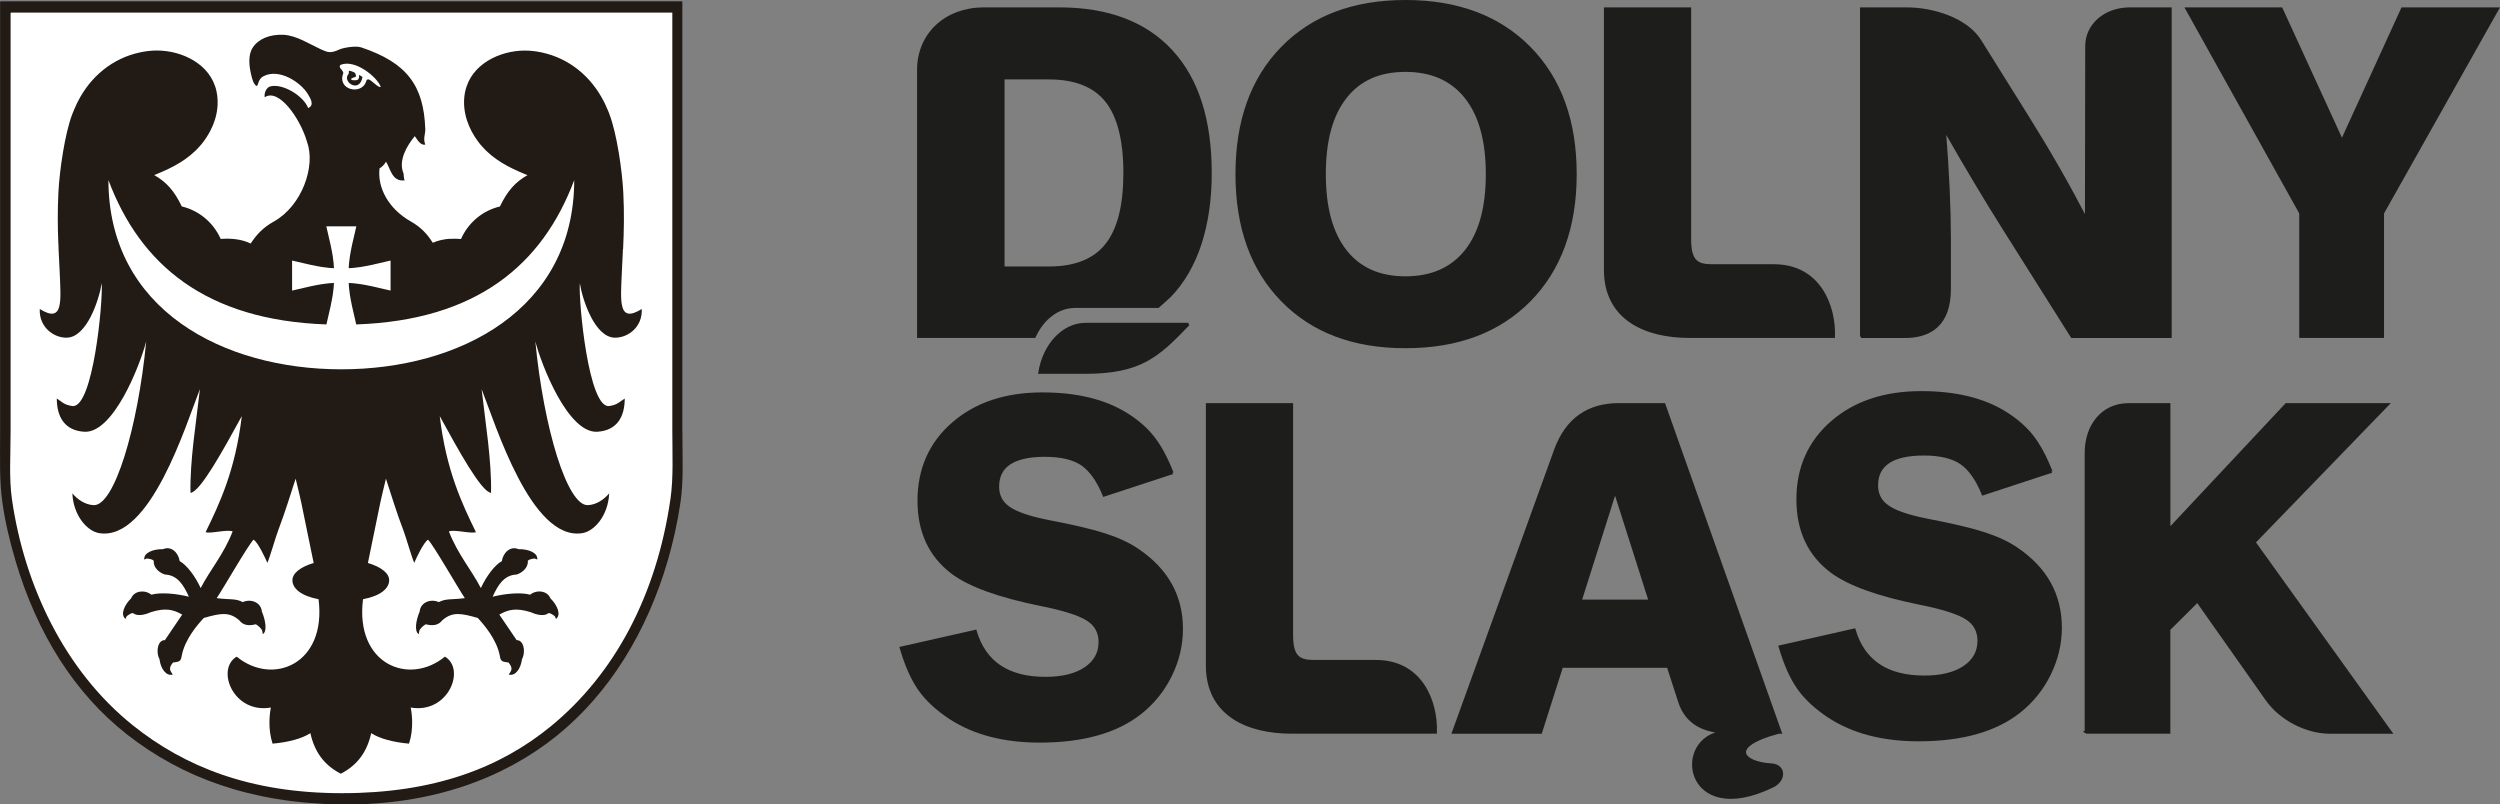
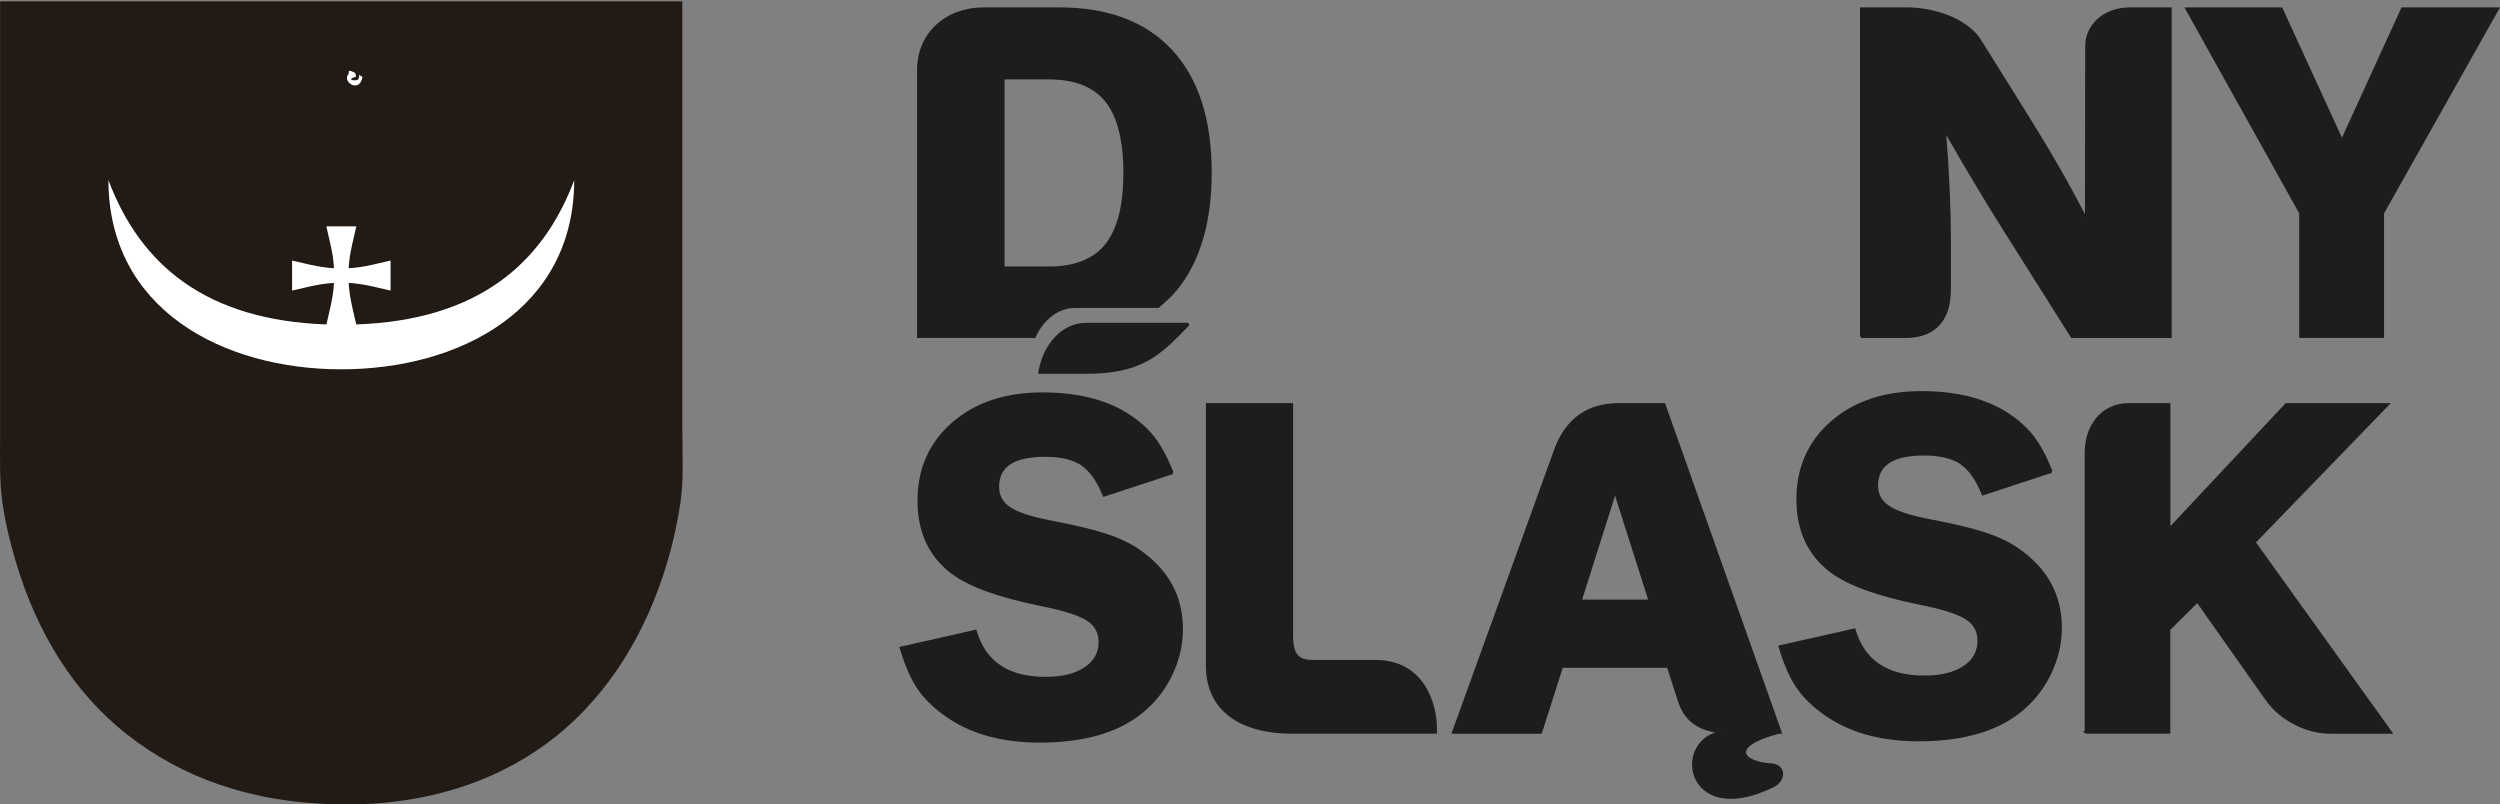
<svg xmlns="http://www.w3.org/2000/svg" id="Warstwa_2" viewBox="0 0 464.58 149.49">
  <rect x="0" y="0" width="464.58" height="149.49" fill="#808080" stroke="none" />
  <defs>
    <style>
      .cls-1 {
        fill: #fff;
      }

      .cls-1, .cls-2, .cls-3 {
        fill-rule: evenodd;
      }

      .cls-2 {
        fill: #1d1d1b;
        stroke: #1d1d1b;
        stroke-miterlimit: 2.61;
        stroke-width: .5px;
      }

      .cls-3 {
        fill: #221a14;
      }
    </style>
  </defs>
  <g id="Warstwa_1-2" data-name="Warstwa_1">
    <g>
      <path class="cls-2" d="M293.68,111.68h12.94l-6.49-20.39-6.46,20.39h0ZM300.83,75.16h8.41l3.01,8.5,18.6,52.44h-.33c-9.55,2.53-6.76,5.71-1.37,6.01,2.56.15,2.57,2.87.28,3.98-16.46,7.98-18.59-9.12-9.1-10.04-3.41-.23-6.81-1.43-8.19-5.55l-2.15-6.65h-19.77l-3.9,12.25h-16.25l9.48-26.2,9.47-26.2c2.14-5.93,6.28-8.54,11.81-8.54h0Z" />
      <path class="cls-2" d="M220.86,60.24c-5.74,5.98-8.96,8.98-19.29,8.98h-8.37c.82-5.11,4.35-8.98,8.55-8.98h19.12Z" />
      <path class="cls-2" d="M217.86,87.87l-12.7,4.17c-1.12-2.76-2.49-4.67-4.08-5.77-1.61-1.08-3.9-1.63-6.88-1.63-5.85,0-8.78,1.93-8.78,5.79,0,1.69.69,3.01,2.06,3.95,1.37.96,3.73,1.77,7.09,2.45,4.8.91,8.38,1.76,10.75,2.53,2.39.77,4.4,1.7,6.05,2.81,5.46,3.67,8.21,8.58,8.21,14.7,0,3.01-.69,5.9-2.06,8.68-1.37,2.78-3.27,5.11-5.69,7.01-4.46,3.47-10.66,5.19-18.62,5.19-6.63,0-12.17-1.44-16.62-4.33-2.45-1.62-4.35-3.37-5.69-5.26-1.34-1.88-2.49-4.47-3.46-7.75l13.81-3.12c1.72,5.82,6.05,8.74,13.02,8.74,3.15,0,5.62-.61,7.42-1.82,1.8-1.21,2.71-2.84,2.71-4.89,0-1.84-.78-3.25-2.33-4.22-1.56-.99-4.49-1.91-8.78-2.76-7.69-1.57-13.1-3.53-16.25-5.88-4.19-3.14-6.29-7.61-6.29-13.43s2.12-10.67,6.37-14.34c4.25-3.69,9.78-5.52,16.59-5.52,6.29,0,11.45,1.24,15.5,3.72,2.09,1.29,3.76,2.74,5.03,4.34,1.29,1.62,2.49,3.83,3.6,6.65h0Z" />
      <path class="cls-2" d="M381.2,87.63l-12.7,4.17c-1.12-2.76-2.49-4.68-4.08-5.77-1.61-1.08-3.9-1.63-6.88-1.63-5.85,0-8.78,1.93-8.78,5.79,0,1.7.69,3.01,2.06,3.95,1.37.96,3.73,1.77,7.09,2.45,4.79.91,8.38,1.76,10.75,2.53,2.39.77,4.4,1.69,6.05,2.81,5.46,3.67,8.2,8.58,8.2,14.7,0,3.01-.69,5.9-2.06,8.68-1.37,2.78-3.27,5.11-5.69,7.01-4.46,3.47-10.66,5.19-18.62,5.19-6.63,0-12.17-1.44-16.62-4.33-2.45-1.62-4.35-3.37-5.69-5.26-1.34-1.88-2.49-4.47-3.46-7.75l13.81-3.12c1.72,5.82,6.05,8.74,13.02,8.74,3.15,0,5.62-.61,7.42-1.82,1.8-1.21,2.71-2.84,2.71-4.89,0-1.84-.78-3.25-2.33-4.22-1.56-.99-4.49-1.91-8.78-2.76-7.69-1.57-13.1-3.53-16.25-5.88-4.19-3.14-6.29-7.61-6.29-13.43s2.12-10.67,6.37-14.34c4.25-3.69,9.78-5.52,16.59-5.52,6.29,0,11.46,1.24,15.5,3.72,2.09,1.29,3.76,2.74,5.04,4.34,1.29,1.62,2.49,3.83,3.6,6.65h0Z" />
      <path class="cls-2" d="M224.34,123.68v-48.52h15.71v42.89c0,3.91,1.26,4.84,4.03,4.84h11.58c8.46,0,11.3,7.47,11.12,13.2h-26.82c-8.03,0-15.62-3.23-15.62-12.42h0Z" />
      <path class="cls-2" d="M387.65,136.1v-51.95c0-5.02,3.02-8.98,7.9-8.98h7.53v23.24l21.78-23.24h18.83l-24.78,25.6,25.36,35.33h-11.29c-4.42,0-9.2-2.52-11.71-6.08l-12.92-18.33-5.28,5.25v19.15h-15.43Z" />
-       <path class="cls-2" d="M246.13,32.35c0,6.21,1.29,10.97,3.89,14.28,2.6,3.32,6.32,4.97,11.16,4.97s8.62-1.65,11.25-4.97c2.63-3.3,3.93-8.06,3.93-14.28s-1.31-10.93-3.93-14.25c-2.63-3.32-6.37-4.99-11.25-4.99s-8.57,1.65-11.16,4.97c-2.6,3.3-3.89,8.06-3.89,14.26h0ZM229.84,32.35c0-9.9,2.82-17.72,8.45-23.47,5.62-5.75,13.25-8.63,22.9-8.63s17.35,2.88,23.04,8.64c5.68,5.78,8.52,13.58,8.52,23.46s-2.85,17.69-8.52,23.47c-5.69,5.76-13.37,8.64-23.04,8.64s-17.28-2.88-22.9-8.63c-5.63-5.75-8.45-13.57-8.45-23.48h0Z" />
      <path class="cls-2" d="M345.9,62.55V1.62h8.36c5.05,0,11.18,1.95,13.7,5.98l8.77,14.04c2.03,3.25,3.98,6.48,5.8,9.67,1.83,3.2,3.54,6.35,5.17,9.48l.05-32.23c0-3.93,3.45-6.94,8.06-6.94h7.51v60.94h-18.28l-12.99-20.6c-1.53-2.43-3.19-5.15-4.99-8.16-1.81-3.02-3.71-6.28-5.71-9.79.32,3.97.56,7.67.71,11.09.15,3.42.23,6.45.23,9.09v9.56c0,6.54-3.58,8.81-8.27,8.81h-8.13Z" />
      <polygon class="cls-2" points="427.52 62.55 427.52 39.59 406.36 1.62 423.94 1.62 435.21 26.19 446.44 1.62 464.15 1.62 442.78 39.59 442.78 62.55 427.52 62.55 427.52 62.55" />
-       <path class="cls-2" d="M298.31,50.14V1.62h15.71v42.89c0,3.91,1.26,4.84,4.03,4.84h11.58c8.46,0,11.3,7.48,11.12,13.2h-26.82c-8.03,0-15.62-3.23-15.62-12.42h0Z" />
      <path class="cls-2" d="M186.43,49.77h8.53c4.84,0,8.4-1.43,10.66-4.27,2.26-2.84,3.39-7.29,3.39-13.36s-1.14-10.56-3.39-13.39c-2.26-2.82-5.82-4.24-10.66-4.24h-8.53v35.25h0ZM170.67,62.55V12.99c0-6.63,5.08-11.37,12.16-11.37h14c9.05,0,16.01,2.63,20.85,7.88,4.84,5.25,7.25,12.81,7.25,22.65s-2.58,17.72-7.51,22.83c-.18.18-1.25,1.14-2.21,2h-15.46c-3.2,0-6,2.24-7.52,5.57h-21.55Z" />
    </g>
    <g>
      <path class="cls-3" d="M126.81,80.23c0,4.64.24,9-.34,13.02-.56,3.83-1.36,7.43-2.37,10.89-3.88,13.32-10.91,24.73-20.64,32.59-9.66,7.79-23.13,12.98-40.09,12.76-16.88-.22-29.65-5.11-39.67-12.93-9.93-7.76-16.85-18.93-20.81-32.33-1.03-3.49-1.91-7.05-2.45-10.89-.57-4.01-.42-8.33-.42-12.93V.51c0-.12-.01-.24.08-.26h126.7v79.98" />
-       <path class="cls-1" d="M124.94,79.99c0,4.48.22,8.72-.33,12.61-2.6,18.22-10.53,32.72-22.14,42.28-9.56,7.86-21.87,12.52-38.93,12.52s-29.28-4.95-38.85-12.61c-12.71-10.18-20.18-26.06-22.47-42.02-.56-3.88-.25-8.21-.25-12.69V2.59c0-.12-.01-.24.08-.25h122.89v77.65" />
      <path class="cls-3" d="M83.72,44.36c-1.14.07-2.26.3-3.29.75,0,0-.07-.09-.08-.1-.92-1.45-2.06-2.75-4.03-3.87-4.08-2.31-6.22-6.22-5.79-9.85.42-.26.84-.61,1.21-1.25.86,1.44,1.14,3.74,3.44,3.48-.16-.49-.12-.82-.19-1.28-1.02-2.4.62-5.16,2.09-6.94.42.54,1,1.77,1.95,1.57-.45-1.17.04-1.97,0-2.88-.28-8.06-3.37-12.33-11.92-15.19-1.08-.36-3.43.11-3.98.37-1.68.77-2.16.61-3.55-.03-2.12-.98-4.49-2.54-6.85-2.67-2.63-.14-4.75.79-5.78,2.4-.88,1.36-.66,3.38-.3,4.91.2.85.42,1.82,1.02,2.2.39-.05.21-1.24,1.26-1.8,2.97-1.58,7.02,1.18,8.27,3.29.45.76,1.33,2.08.06,2.61-.81-2.21-4.68-4.62-7.01-4.03-.73.18-1.18,1.15-1.07,2.03,2.62-1.78,6.56,3.91,7.81,8.07.05.17.02.1.08.28,1.62,4.44-.96,11.83-6.18,14.73-2.1,1.17-3.29,2.54-4.29,4.07,0,0,0,0,0,0,0,0,0,0,0,.01,0,0,0,0,0,0,0,0,0,0,0,0,0,0,0,0,0,0,0,0,0,0,0,.01h0s0,0,0,0c0,0,0,0,0,0-.01,0-.03-.01-.04-.02h0s-.01,0-.02,0t0,0s0,0,0,0h0s0,0,0,0c0,0,0,0,0,0,0,0,0,0,0,0-1.68-.8-3.65-.98-5.53-.83-1.43-3.2-4.17-5.31-7.23-6.04-1.39-2.89-2.84-4.53-5.13-5.83h0s.09-.03.13-.05h0s.09-.03.13-.05h0s.09-.04.13-.05h0c3.01-1.23,5.92-2.72,8.1-5.24h0s.06-.07.1-.11h0s.06-.08.1-.11h0s.06-.08.1-.12h0s.06-.08.1-.12h0s.06-.08.09-.12h0s.06-.08.09-.12h0s.06-.08.09-.12h0s.06-.08.09-.12h0s.06-.08.09-.13h0s.06-.08.09-.13h0s.06-.09.09-.13h0s.06-.09.09-.13h0s.06-.09.09-.13h0s.06-.09.09-.13h0c1.66-2.57,2.48-5.72,1.72-8.75h0c-.01-.06-.03-.12-.04-.17h0c-.02-.06-.03-.12-.05-.17h0c-.03-.11-.07-.22-.11-.34h0c-1.59-4.67-7.06-6.88-11.66-6.58h0c-.07,0-.14,0-.21.02h0c-.14.01-.28.02-.42.04h0c-.07,0-.14.02-.21.02h0c-.07,0-.14.02-.21.03h0c-.07,0-.14.02-.21.03h0c-.07.01-.14.02-.21.03h0c-.07.01-.14.02-.21.04h0c-.07.01-.14.02-.21.04h0c-.07.01-.14.03-.21.04h0c-.07.01-.14.03-.21.04h0c-5.12,1.1-9.17,4.49-11.52,9.12h0c-.03.07-.07.14-.1.2h0c-.03.07-.07.14-.1.2h0c-.17.35-.32.7-.47,1.05h0c-.03.07-.06.14-.09.21h0c-.03.07-.06.14-.09.22h0c-.03.07-.06.14-.09.22h0c-.03.07-.06.15-.09.22h0c-1.4,3.64-2.37,10.47-2.58,14.43h0c0,.07,0,.14-.01.21h0c0,.07,0,.14-.01.21h0c-.15,3.1-.13,6.12,0,9.21h0c.01.26.03.52.04.78,0,.01,0,.02,0,.04,0,.01,0,.02,0,.04,0,.01,0,.02,0,.04,0,0,0,0,0,0,0,.01,0,.02,0,.03,0,.01,0,.02,0,.04,0,.01,0,.02,0,.04s0,.02,0,.04c0,0,0,.01,0,.02h0c.02.44.04.88.07,1.33.05,1.04.1,2.09.15,3.13.21,5.15.71,9.41-3.71,6.65-.17,3.33,2.55,5.36,4.99,5.33,3.77-.04,6.05-7.1,6.52-10.14.25,3.45-1.61,23.37-5.47,22.84-1.58-.22-1.99-.85-2.88-1.4.01,3.45,1.48,5.96,5.1,6.18,5.39.33,10.32-12.2,11.52-16.8-1.57,16.21-5.95,30.63-9.78,30.44-1.66-.08-3.05-1.13-3.95-2.19.2,4.17,2.78,7.03,4.98,7.39,9.5,1.55,16.13-20.16,18.73-26.77-.7,6.24-1.89,13.37-1.75,19.29,1.83-.21,6.03-7.88,9.53-14.26-1.2,10.12-4.17,16.32-6.72,21.55.75.37,4.11-.57,5.02-.12-1.72,4.37-4.11,7-5.94,10.52-1.01-2.19-2.54-4.25-3.9-5.01-.23-1.56-1.57-2.89-3.09-2.22-1.8-.04-3.64.65-3.49,1.93.66-.29.45-.21,1.19-.07.23.04.41.15.57.29-.13,1.19.96,2.21,2.06,2.56,2.35.09,3.49,1.95,4.47,4.13-2.17-.56-5.22-.88-6.97-.38-1.18-.97-3.2-.76-3.75.66-1.29,1.26-2.07,3.06-1.05,3.85.25-.68.16-.47.78-.9.19-.13.39-.19.61-.2.75.67,2.26.32,3.27-.15,2.86-.91,4.3-.45,5.87.44-1.49,2.15-2.71,4.03-3.22,4.75-1.21-.08-1.79,1.96-1,3.55.23,1.79,1.25,3.19,2.47,2.84-.43-.68-.92-1.06.03-2.23,1.02-.17,1.47-.09,1.62-1.22.57-3.09,2.96-5.83,4.11-7.07,3.03-.85,4.71-1.23,6.6.45.75.99,1.89,1.03,3.03.73.21.06.62.39.77.56.51.55.46.56.56,1.28.9-.54.47-2.7-.17-4.21-.14-1.69-2.03-2.44-3.55-1.75-1.37-.72-2.32-.41-4.84-.74,1.19-1.74,5.96-10.07,6.85-10.86.8.46,2.16,3.37,2.56,4.3.45-.95,1.52-4.71,1.99-5.96,1.31-3.44,2.34-6.84,3.27-9.68.32,1.38.78,3.17,1.03,4.37,1.04,5,1.71,8.44,2.32,11.3-2.38.7-3.95,1.87-3.95,3.19,0,1.58,1.67,2.94,4.86,3.54,1.52,12.12-8.56,16.15-15.22,10.67-3.94,2.35-.61,10.67,6.36,9.46-.23,1.07-.59,3.97.31,6.71,2.98-.26,5.48-.95,7.03-1.95.76,3.44,2.52,5.92,5.62,7.52,0,0,.01,0,.03.01.01,0,.02,0,.03-.01,3.1-1.6,4.86-4.08,5.62-7.52,1.55,1,4.06,1.69,7.03,1.95.91-2.75.54-5.64.31-6.71,6.96,1.21,10.3-7.12,6.36-9.46-6.66,5.48-16.74,1.45-15.22-10.67,3.19-.6,4.86-1.96,4.86-3.54,0-1.32-1.57-2.49-3.95-3.19.61-2.87,1.27-6.31,2.32-11.3.25-1.2.71-2.98,1.03-4.37.93,2.85,1.96,6.24,3.27,9.68.48,1.25,1.54,5,1.99,5.96.4-.93,1.76-3.84,2.56-4.3.89.79,5.66,9.12,6.84,10.86-2.52.33-3.48.03-4.84.74-1.51-.69-3.41.06-3.55,1.75-.65,1.51-1.07,3.67-.17,4.21.1-.72.05-.72.56-1.28.15-.17.57-.5.77-.56,1.14.3,2.28.26,3.03-.73,1.9-1.68,3.57-1.3,6.6-.45,1.15,1.24,3.53,3.98,4.11,7.07.15,1.13.6,1.05,1.62,1.22.95,1.16.45,1.54.03,2.23,1.21.35,2.23-1.06,2.46-2.84.8-1.59.22-3.62-.99-3.55-.5-.72-1.73-2.6-3.22-4.75,1.58-.89,3.01-1.34,5.87-.44,1.01.47,2.52.83,3.27.15.21.01.42.07.61.2.62.43.53.22.78.9,1.02-.79.24-2.59-1.05-3.85-.55-1.42-2.57-1.64-3.75-.66-1.75-.5-4.8-.18-6.97.38.98-2.18,2.12-4.04,4.47-4.13,1.1-.35,2.2-1.36,2.06-2.56.16-.14.34-.25.57-.29.74-.14.53-.22,1.19.07.15-1.28-1.69-1.97-3.49-1.93-1.52-.66-2.86.67-3.09,2.22-1.36.76-2.88,2.81-3.9,5.01-1.83-3.52-4.22-6.15-5.94-10.52.91-.44,4.27.5,5.02.12-2.55-5.23-5.52-11.43-6.72-21.55,3.5,6.38,7.7,14.04,9.53,14.26.14-5.92-1.05-13.05-1.75-19.29,2.6,6.61,9.24,28.32,18.73,26.77,2.21-.36,4.78-3.22,4.98-7.39-.9,1.06-2.29,2.11-3.95,2.19-3.83.19-8.21-14.23-9.78-30.44,1.2,4.59,6.12,17.12,11.52,16.8,3.62-.22,5.09-2.72,5.1-6.18-.89.55-1.3,1.18-2.88,1.4-3.85.53-5.72-19.39-5.47-22.84.47,3.04,2.76,10.1,6.52,10.14,2.44.03,5.16-2,4.99-5.33-4.43,2.76-3.92-1.49-3.71-6.65.05-1.04.1-2.09.15-3.13.02-.44.04-.89.06-1.33h.03c.17-3.46.22-6.81.05-10.27h0c0-.07,0-.14-.01-.21h0c0-.07,0-.14-.01-.21h0c-.21-3.95-1.18-10.78-2.58-14.43h0c-.03-.07-.06-.15-.08-.22h0c-.03-.07-.06-.14-.09-.22h0c-.03-.07-.06-.14-.09-.22h0c-.03-.07-.06-.14-.09-.21h0c-.15-.35-.31-.7-.47-1.05h0c-.03-.07-.07-.14-.1-.2h0c-.03-.07-.07-.14-.1-.2h0c-2.35-4.62-6.4-8.02-11.52-9.12h0c-.07-.01-.14-.03-.21-.04h0c-.07-.01-.14-.03-.21-.04h0c-.07-.01-.14-.03-.21-.04h0c-.07-.01-.14-.02-.21-.04h0c-.07-.01-.14-.02-.21-.03h0c-.07-.01-.14-.02-.21-.03h0c-.07,0-.14-.02-.21-.03h0c-.07,0-.14-.02-.21-.02h0c-.14-.01-.28-.03-.42-.04h0c-.07,0-.14-.01-.21-.02h0c-4.6-.3-10.07,1.92-11.66,6.58h0c-.04.11-.07.22-.11.34h0c-.02.06-.03.11-.05.17h0c-.02.06-.03.12-.05.17h0c-.76,3.02.06,6.17,1.72,8.75h0s.06.09.09.13h0s.06.09.09.13h0s.06.09.09.13h0s.06.09.09.13h0s.06.08.09.13h0s.06.08.09.13h0s.06.08.09.12h0s.06.08.09.12h0s.06.08.09.12h0s.06.08.09.12h0s.06.08.1.12h0s.06.08.1.12h0s.06.08.1.11h0s.06.08.1.11h0c2.18,2.52,5.08,4.01,8.1,5.24h0s.09.04.13.05h0s.09.03.13.05h0s.09.03.13.05h0c-2.29,1.3-3.74,2.94-5.13,5.83-3.06.72-5.8,2.84-7.23,6.04-.67-.06-1.36-.07-2.04-.02h0Z" />
-       <path class="cls-1" d="M67.36,14.32c-.56,3.15-3.93.83-2.56-.61,0-.14.03-.43.04-.56.3,0,.83.19,1.13.4.15.23.26.71.08.75-1.5.37-.61.78.32.57.35-.08.4-.68.37-.97.18.1.48.3.62.41M68.02,15.21c.14-.41.07-.38.42-.47.55.05,1.95,1.74,2.31,1.38-.66-1.81-4.78-5.18-7.46-4.07-.19.08-.18.47-.09.57.24.27.53.61.61.94-1.26,3.18,3.34,4.15,4.21,1.65Z" />
+       <path class="cls-1" d="M67.36,14.32c-.56,3.15-3.93.83-2.56-.61,0-.14.03-.43.04-.56.3,0,.83.19,1.13.4.15.23.26.71.08.75-1.5.37-.61.78.32.57.35-.08.4-.68.37-.97.18.1.48.3.62.41M68.02,15.21Z" />
      <path class="cls-1" d="M106.71,33.47c-.02,24.1-21.38,35.16-43.28,35.16s-43.26-11.06-43.28-35.16c5.92,15.77,18.15,26.04,40.51,26.82,1.33-5.47,1.33-6.56,1.4-7.71-1.16.07-2.26.07-7.78,1.42v-5.58c5.52,1.35,6.62,1.35,7.78,1.42-.07-1.16-.07-2.25-1.42-7.78h5.58c-1.35,5.52-1.35,6.62-1.42,7.78,1.16-.07,2.26-.07,7.78-1.42v5.58c-5.52-1.35-6.62-1.35-7.78-1.42.07,1.16.07,2.25,1.4,7.71,22.36-.78,34.59-11.05,40.51-26.82" />
    </g>
  </g>
</svg>